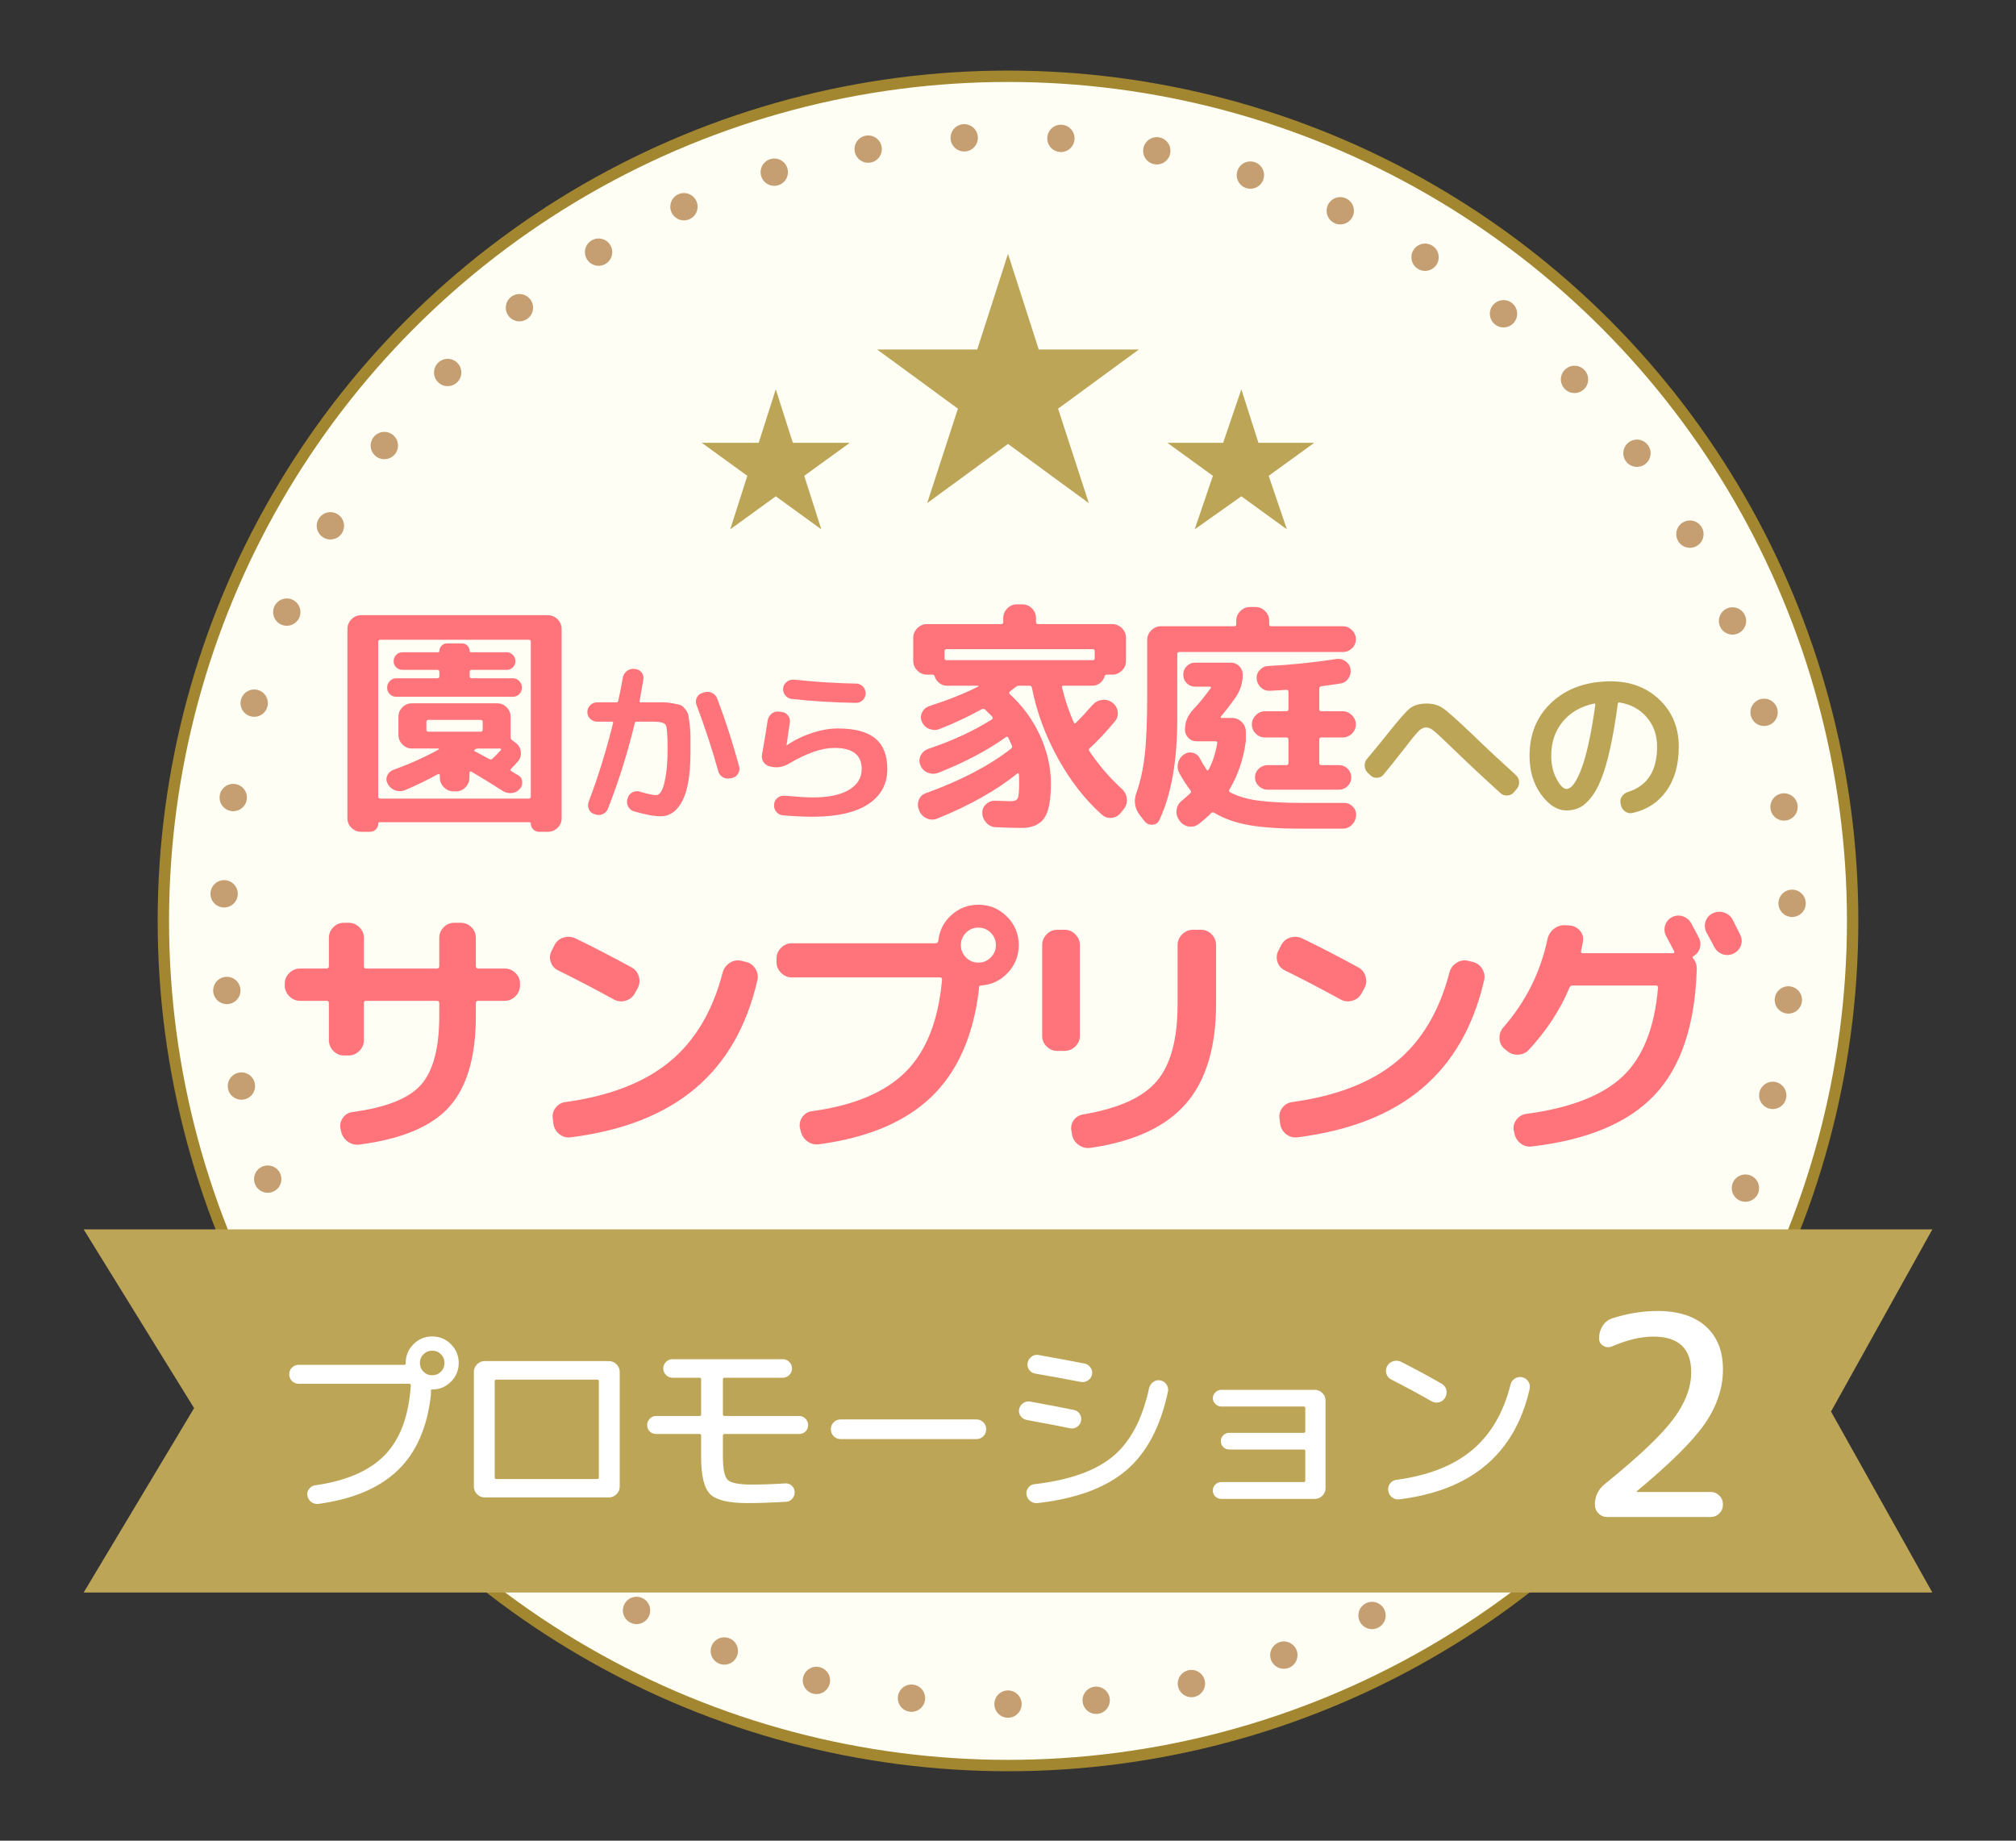
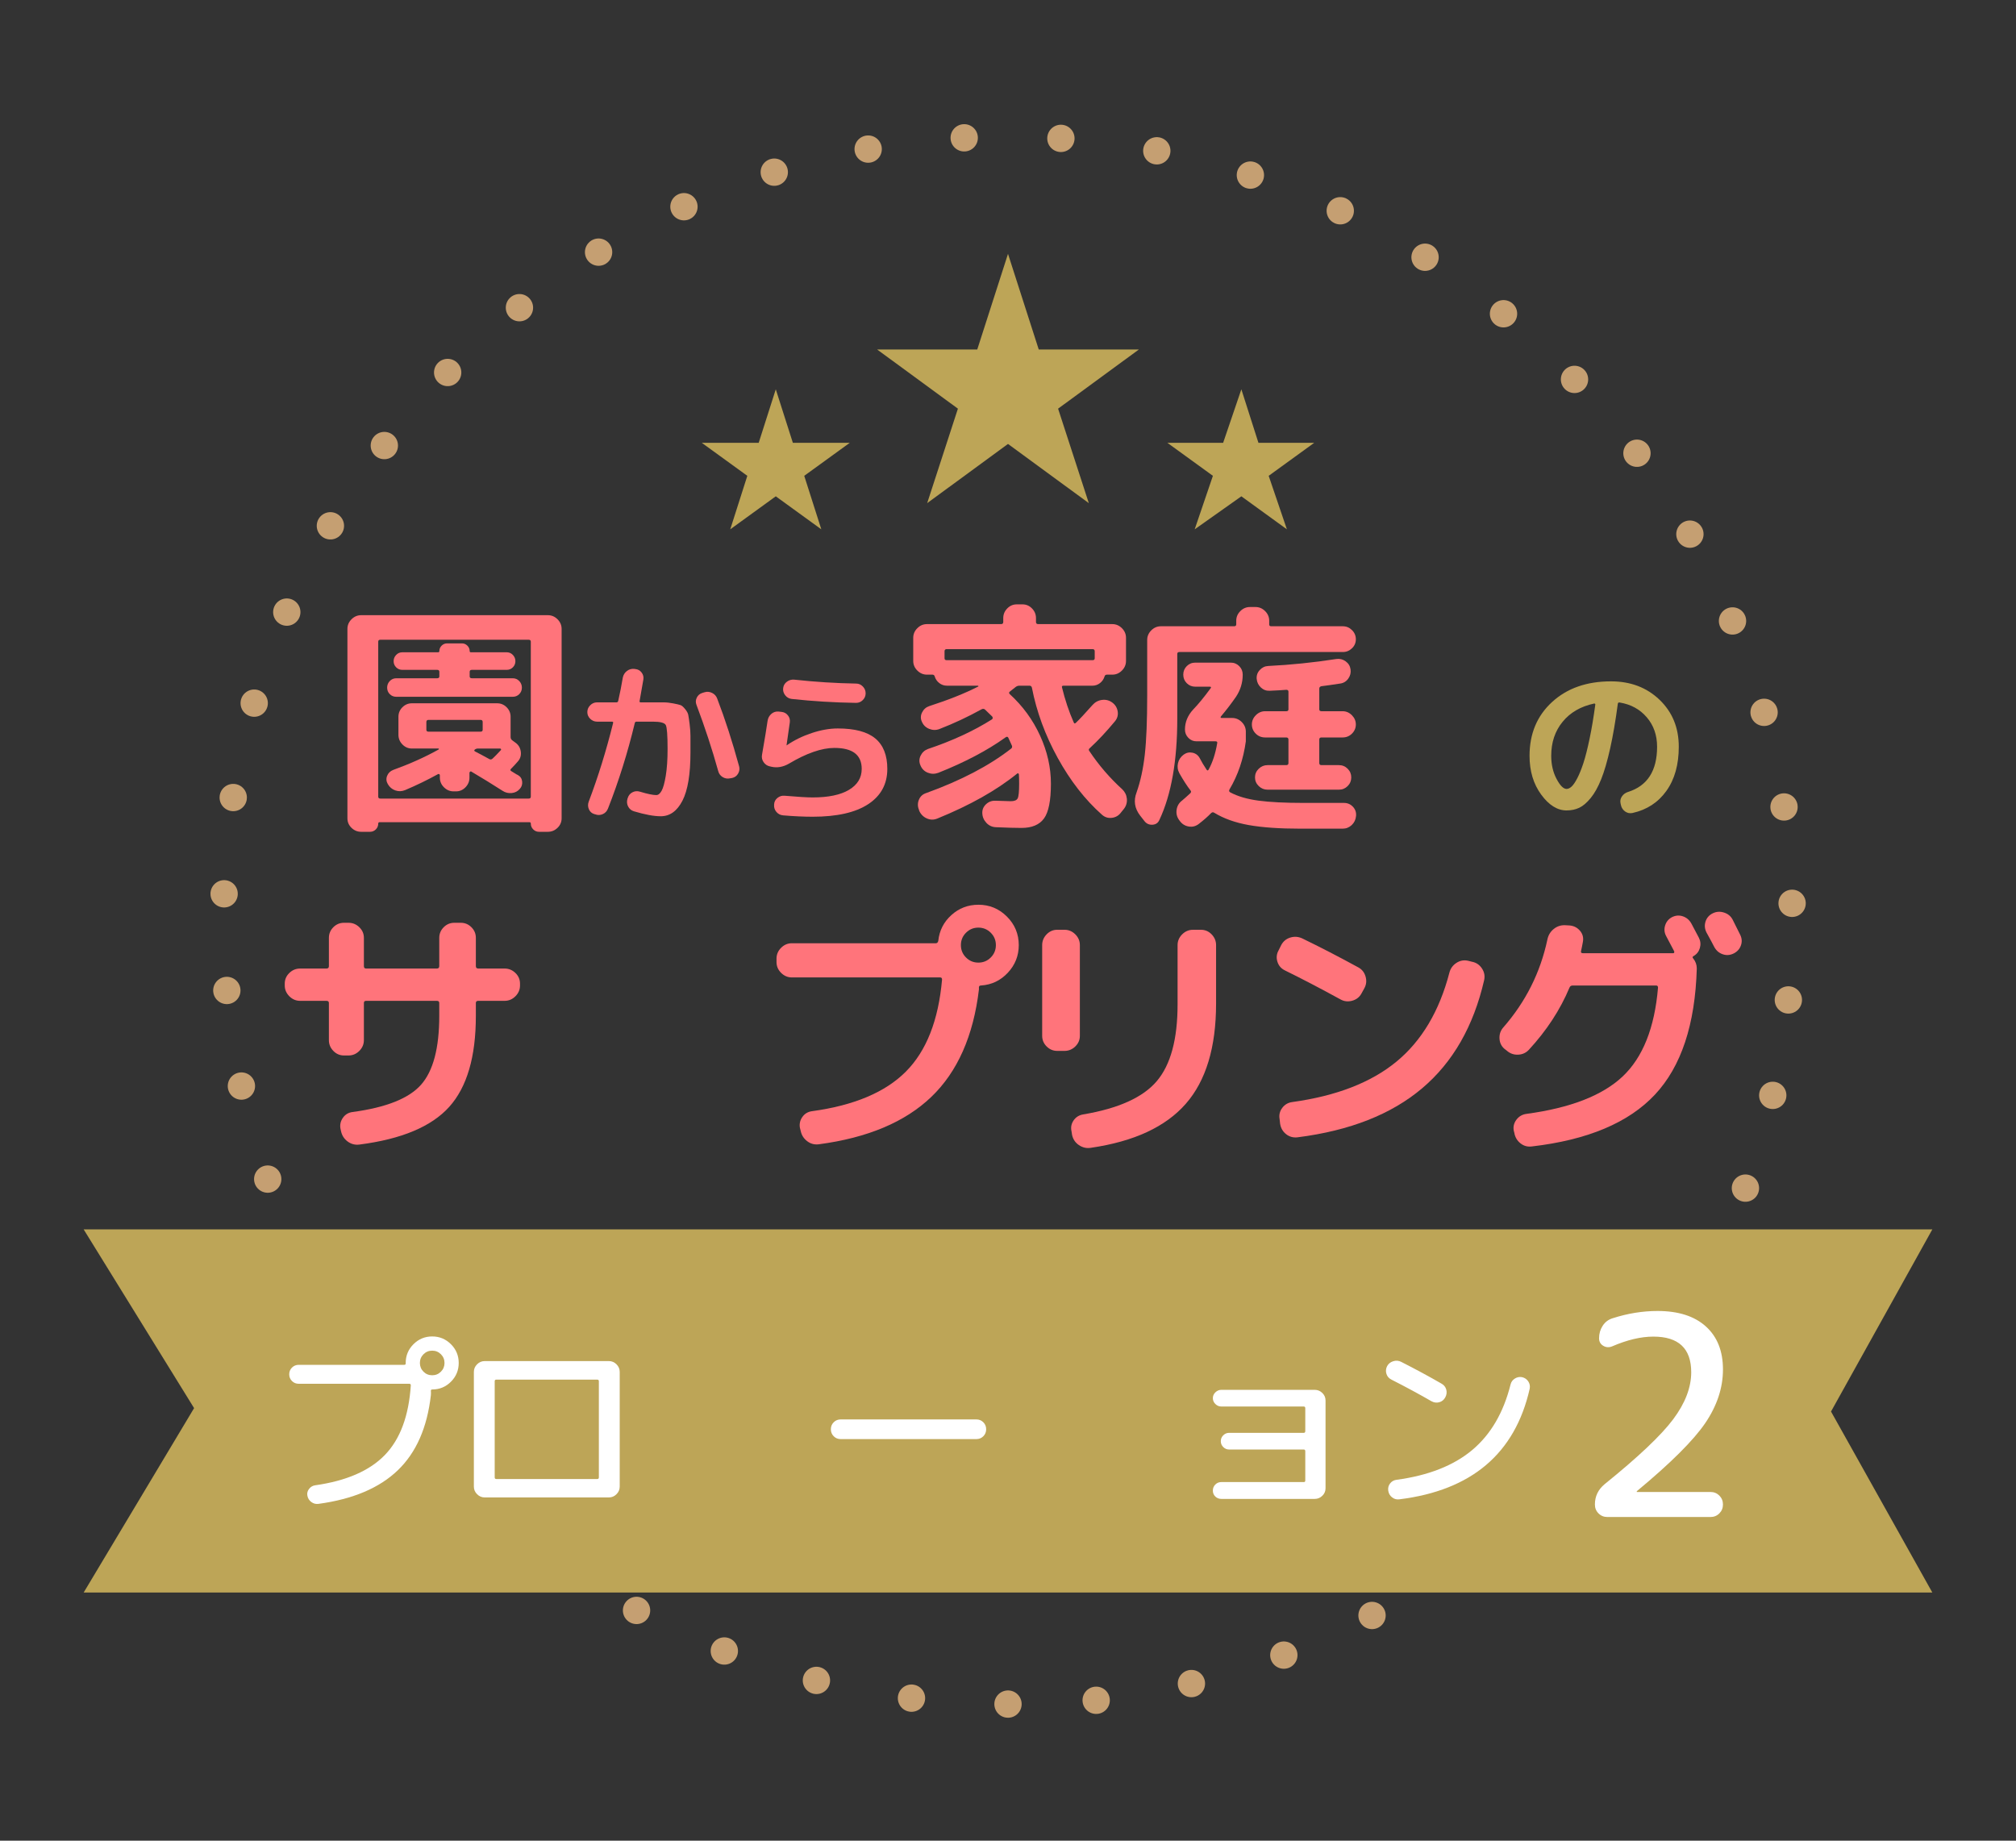
<svg xmlns="http://www.w3.org/2000/svg" id="_レイヤー_2のコピー" version="1.1" viewBox="0 0 177.1 161.7">
  <rect x="0" y="0" width="177.1" height="161.7" fill="#333333" stroke="none" />
  <defs>
    <style>
      .st0 {
        fill: none;
        stroke: #c59f72;
        stroke-dasharray: 0 8.5;
        stroke-linecap: round;
        stroke-linejoin: round;
        stroke-width: 2.4px;
      }

      .st1 {
        fill: #fff;
      }

      .st2 {
        fill: #bda557;
      }

      .st3 {
        fill: #fefef5;
        stroke: #a28730;
        stroke-miterlimit: 10;
      }

      .st4 {
        fill: #ff747b;
      }
    </style>
  </defs>
  <g>
-     <circle class="st3" cx="88.55" cy="80.9" r="74.2" />
    <path class="st0" d="M88.55,149.7c-38,0-68.9-30.9-68.9-68.9S50.65,12,88.55,12s68.9,30.9,68.9,68.9-30.9,68.9-68.9,68.9h0v-.1Z" />
    <g>
      <polygon class="st2" points="68.15 34.2 69.65 38.9 74.65 38.9 70.65 41.8 72.15 46.5 68.15 43.6 64.15 46.5 65.65 41.8 61.65 38.9 66.65 38.9 68.15 34.2" />
      <polygon class="st2" points="88.55 22.3 91.25 30.7 100.05 30.7 92.95 35.9 95.65 44.2 88.55 39 81.45 44.2 84.15 35.9 77.05 30.7 85.85 30.7 88.55 22.3" />
      <polygon class="st2" points="109.05 34.2 110.55 38.9 115.45 38.9 111.45 41.8 113.05 46.5 109.05 43.6 104.95 46.5 106.55 41.8 102.55 38.9 107.45 38.9 109.05 34.2" />
    </g>
    <g>
      <polygon class="st2" points="169.75 139.9 7.35 139.9 17.05 123.7 7.35 108 169.75 108 160.85 124 169.75 139.9" />
      <g>
        <g>
          <path class="st1" d="M36.321,118.087c.455-.455,1.003-.683,1.647-.683s1.192.228,1.647.683c.455.454.682,1.004.682,1.646s-.228,1.192-.682,1.647-1.004.682-1.647.682c-.078,0-.117.039-.117.116.011.123.011.25,0,.383-.322,2.851-1.292,5.053-2.911,6.605-1.62,1.553-3.938,2.534-6.955,2.944-.233.033-.444-.02-.632-.158s-.305-.324-.349-.557c-.044-.211.002-.408.142-.591.138-.184.318-.291.541-.324,2.739-.389,4.78-1.275,6.123-2.662,1.342-1.387,2.102-3.428,2.279-6.123,0-.088-.044-.133-.133-.133h-9.716c-.233,0-.43-.08-.591-.241-.161-.16-.241-.357-.241-.591s.08-.43.241-.59c.161-.161.358-.242.591-.242h9.267c.089,0,.133-.038.133-.116v-.05c0-.643.227-1.192.682-1.646ZM37.203,120.499c.21.211.466.315.765.315s.555-.104.765-.315c.211-.211.316-.466.316-.766s-.105-.555-.316-.766c-.21-.21-.466-.315-.765-.315s-.555.105-.765.315c-.211.211-.316.466-.316.766s.105.555.316.766Z" />
          <path class="st1" d="M42.577,131.546c-.255,0-.477-.094-.666-.283-.189-.188-.283-.41-.283-.665v-10.082c0-.255.094-.477.283-.666.188-.188.41-.282.666-.282h10.914c.255,0,.477.094.666.282.188.189.283.411.283.666v10.082c0,.255-.095.477-.283.665-.188.189-.41.283-.666.283h-10.914ZM43.458,121.331v8.451c0,.1.05.149.15.149h8.851c.1,0,.149-.05.149-.149v-8.451c0-.089-.05-.134-.149-.134h-8.851c-.1,0-.15.045-.15.134Z" />
-           <path class="st1" d="M57.633,125.973c-.222,0-.408-.075-.558-.225-.149-.15-.225-.336-.225-.558s.078-.41.233-.565.338-.233.549-.233h3.81c.1,0,.149-.044.149-.133v-3.095c0-.089-.05-.133-.149-.133h-2.363c-.222,0-.413-.08-.574-.241-.161-.161-.241-.352-.241-.574s.08-.413.241-.574c.161-.16.352-.241.574-.241h9.683c.222,0,.413.081.574.241.161.161.241.353.241.574s-.081.413-.241.574-.352.241-.574.241h-5.108c-.1,0-.149.044-.149.133v3.095c0,.089.05.133.149.133h6.555c.21,0,.394.078.549.233s.233.344.233.565-.075.407-.225.558c-.149.149-.335.225-.557.225h-6.555c-.1,0-.149.05-.149.149v1.797c0,1.109.138,1.803.416,2.08s.971.416,2.08.416c.976,0,1.963-.034,2.961-.101.222-.021.416.042.582.191.167.15.255.336.266.558s-.058.419-.208.591c-.149.172-.335.263-.557.274-1.32.077-2.446.116-3.377.116-1.664,0-2.759-.264-3.286-.79-.527-.526-.791-1.622-.791-3.286v-1.847c0-.1-.05-.149-.149-.149h-3.81Z" />
          <path class="st1" d="M73.854,126.422c-.244,0-.449-.083-.615-.25-.167-.166-.25-.371-.25-.615s.083-.449.25-.615c.166-.167.371-.25.615-.25h11.913c.244,0,.449.083.615.25.167.166.25.371.25.615s-.083.449-.25.615c-.166.167-.372.25-.615.25h-11.913Z" />
-           <path class="st1" d="M90.191,124.741c-.222-.044-.399-.158-.532-.341-.133-.184-.178-.386-.133-.607s.164-.399.358-.532c.193-.133.402-.178.624-.133,1.574.288,2.851.532,3.826.731.222.045.394.161.516.35s.161.394.117.615c-.045.223-.161.396-.35.524s-.394.169-.615.125c-.966-.2-2.235-.443-3.811-.732ZM101.938,121.264c.222.045.399.164.532.358s.178.402.133.624c-.654,3.094-1.88,5.404-3.677,6.929-1.797,1.525-4.392,2.481-7.786,2.87-.232.022-.443-.039-.632-.183-.188-.145-.3-.333-.333-.566-.033-.222.02-.424.158-.606.139-.184.318-.286.541-.309,3.061-.354,5.356-1.167,6.888-2.437,1.53-1.271,2.59-3.264,3.178-5.981.055-.233.177-.419.366-.558.188-.139.398-.186.632-.142ZM95.266,119.783c.222.045.399.161.532.35.134.188.178.394.134.615-.045.223-.167.397-.366.524-.2.128-.41.169-.632.125-1.432-.277-2.768-.521-4.01-.732-.223-.044-.396-.158-.524-.341-.127-.183-.169-.386-.125-.607.045-.222.161-.401.35-.541.188-.138.394-.186.615-.141.832.144,2.174.394,4.026.748Z" />
          <path class="st1" d="M114.532,130.198c.088,0,.133-.044.133-.133v-2.579c0-.1-.045-.149-.133-.149h-6.556c-.199,0-.371-.072-.516-.217-.145-.144-.216-.315-.216-.516s.071-.371.216-.516c.145-.144.316-.216.516-.216h6.556c.088,0,.133-.051.133-.15v-2.013c0-.1-.045-.149-.133-.149h-7.237c-.2,0-.374-.072-.524-.217-.149-.144-.225-.316-.225-.516s.075-.371.225-.516c.15-.145.324-.217.524-.217h8.202c.255,0,.477.092.665.274.188.184.283.402.283.657v7.72c0,.256-.095.475-.283.657-.188.184-.41.274-.665.274h-8.202c-.211,0-.389-.069-.532-.208-.145-.139-.217-.312-.217-.523s.072-.389.217-.532c.144-.145.321-.217.532-.217h7.237Z" />
          <path class="st1" d="M122.235,121.197c-.223-.11-.369-.279-.441-.507s-.053-.452.059-.674c.11-.211.288-.355.532-.433.244-.078.477-.061.699.05,1.286.654,2.468,1.292,3.543,1.913.222.122.363.3.425.532.061.233.03.461-.092.683s-.3.363-.532.424c-.233.062-.461.031-.683-.092-1.075-.62-2.245-1.253-3.51-1.896ZM133.715,120.981c.232.056.413.181.541.374.127.194.169.408.124.641-1.286,5.69-5.102,8.929-11.446,9.716-.244.033-.46-.024-.648-.175-.188-.149-.3-.346-.333-.59-.033-.233.02-.441.158-.624.139-.184.324-.291.558-.324,2.806-.377,5.024-1.248,6.654-2.612,1.631-1.364,2.756-3.288,3.378-5.773.055-.222.183-.394.383-.516.199-.122.41-.16.632-.116Z" />
        </g>
        <path class="st1" d="M143.8,130.993c-.016.017-.024.033-.024.049,0,.017.009.024.024.024h6.457c.31,0,.57.106.783.318.211.212.317.473.317.782s-.106.571-.317.782c-.213.213-.474.318-.783.318h-9.049c-.311,0-.571-.105-.783-.318-.212-.211-.317-.473-.317-.782,0-.718.285-1.312.855-1.785,2.968-2.397,4.978-4.301,6.029-5.711s1.577-2.784,1.577-4.121c0-2.087-1.108-3.131-3.326-3.131-1.093,0-2.299.286-3.619.856-.278.114-.538.098-.783-.049-.244-.147-.367-.367-.367-.66,0-.408.106-.774.318-1.101s.505-.547.881-.661c1.32-.424,2.633-.636,3.938-.636,1.825,0,3.24.452,4.243,1.357s1.504,2.165,1.504,3.778-.518,3.185-1.553,4.709c-1.036,1.524-3.037,3.518-6.005,5.979Z" />
      </g>
    </g>
  </g>
  <g>
    <path class="st4" d="M31.725,73.072c-.325,0-.606-.116-.846-.349-.24-.232-.359-.511-.359-.835v-16.64c0-.324.119-.606.359-.846.239-.239.521-.359.846-.359h16.407c.324,0,.606.12.846.359.239.24.359.521.359.846v16.64c0,.324-.12.603-.359.835-.24.232-.521.349-.846.349h-.782c-.198,0-.367-.07-.507-.211-.141-.141-.211-.31-.211-.507,0-.084-.042-.127-.127-.127h-13.151c-.084,0-.127.042-.127.127,0,.197-.071.367-.211.507s-.31.211-.507.211h-.782ZM33.226,56.369v13.616c0,.113.063.169.19.169h13.024c.127,0,.19-.056.19-.169v-13.616c0-.113-.063-.169-.19-.169h-13.024c-.127,0-.19.056-.19.169ZM35.572,69.414c-.282.113-.564.12-.846.021s-.5-.282-.655-.55c-.141-.24-.162-.483-.063-.729s.275-.419.529-.518c1.48-.536,2.812-1.134,3.996-1.797.014-.014.021-.032.021-.053,0-.021-.014-.032-.042-.032h-2.326c-.324,0-.603-.119-.835-.359-.233-.239-.349-.521-.349-.846v-1.585c0-.324.116-.603.349-.835s.511-.349.835-.349h7.485c.324,0,.603.116.835.349.232.233.349.511.349.835v1.776c0,.127.049.226.148.296l.317.233c.254.197.398.461.434.792.035.332-.061.617-.286.856-.057.071-.148.173-.275.307-.127.134-.226.236-.296.307-.084.084-.078.155.021.211.056.028.148.084.275.169s.226.141.296.169c.226.126.353.317.381.571.028.253-.042.472-.211.655-.184.211-.419.332-.708.359-.289.028-.553-.035-.793-.19-.944-.605-1.86-1.169-2.749-1.691-.028-.028-.063-.028-.105,0-.042.028-.063.063-.063.106v.423c0,.324-.116.606-.349.846-.232.24-.511.359-.835.359h-.211c-.324,0-.606-.12-.846-.359s-.359-.521-.359-.846v-.211c0-.042-.018-.074-.053-.095-.036-.021-.067-.024-.095-.011-.944.522-1.917.994-2.918,1.417ZM34.812,61.211c-.226,0-.416-.077-.571-.232s-.232-.346-.232-.571.077-.419.232-.581.345-.243.571-.243h3.594c.126,0,.19-.056.19-.169v-.401c0-.113-.063-.169-.19-.169h-3.066c-.211,0-.391-.074-.539-.222-.148-.148-.222-.328-.222-.54s.074-.394.222-.549.328-.233.539-.233h3.15c.07,0,.105-.035.105-.105,0-.183.067-.342.201-.476s.292-.201.476-.201h1.311c.183,0,.341.067.476.201.134.134.201.293.201.476,0,.07.035.105.106.105h3.15c.211,0,.391.078.539.233s.222.338.222.549-.074.391-.222.54c-.148.148-.328.222-.539.222h-3.066c-.127,0-.19.057-.19.169v.401c0,.113.063.169.19.169h3.594c.225,0,.416.081.571.243.155.162.232.356.232.581s-.078.416-.232.571c-.155.155-.346.232-.571.232h-10.233ZM37.645,64.276h4.567c.127,0,.19-.056.19-.169v-.677c0-.126-.063-.19-.19-.19h-4.567c-.127,0-.19.063-.19.19v.677c0,.113.063.169.19.169ZM43.945,65.756h-1.945c-.113,0-.205.029-.275.085-.084.056-.084.113,0,.169.282.141.705.367,1.269.677.099.056.197.035.296-.063.169-.155.409-.402.719-.74.028-.056.007-.098-.063-.127Z" />
    <path class="st4" d="M52.45,63.395c-.23,0-.43-.083-.6-.248-.17-.165-.255-.362-.255-.592s.084-.43.255-.6c.17-.17.37-.255.6-.255h1.71c.08,0,.13-.045.15-.135.15-.66.285-1.345.405-2.055.05-.229.167-.417.353-.562.185-.145.397-.207.638-.188l.105.015c.23.02.415.123.555.308.14.185.189.393.15.623-.13.76-.24,1.385-.33,1.875-.02.08.015.12.105.12h2.002c.255,0,.538.03.848.09.31.06.522.11.637.15.115.04.25.155.405.345.155.19.248.36.277.51.03.15.07.418.12.803.05.385.075.737.075,1.057v1.44c0,1.92-.235,3.335-.705,4.245-.47.91-1.105,1.365-1.905,1.365-.6,0-1.385-.145-2.355-.435-.23-.07-.4-.21-.51-.42-.11-.21-.13-.435-.06-.675l.03-.09c.07-.22.208-.382.413-.487s.422-.123.652-.053c.66.2,1.14.3,1.44.3.17,0,.325-.125.465-.375.14-.25.262-.692.367-1.328.105-.635.158-1.417.158-2.348,0-1.2-.053-1.9-.158-2.1-.105-.2-.482-.3-1.132-.3h-1.44c-.08,0-.13.04-.15.12-.62,2.59-1.405,5.095-2.355,7.515-.09.23-.243.393-.458.488-.215.095-.433.103-.653.022l-.105-.03c-.22-.07-.375-.212-.465-.427s-.095-.433-.015-.652c.83-2.19,1.545-4.495,2.145-6.915.02-.08-.01-.12-.09-.12h-1.32ZM63.1,67.76c-.53-1.91-1.17-3.86-1.92-5.85-.081-.21-.07-.417.03-.623s.26-.342.48-.413l.195-.06c.23-.07.455-.05.675.06.22.11.37.28.45.51.69,1.8,1.33,3.78,1.92,5.94.06.22.03.433-.09.637-.12.205-.295.333-.525.383l-.18.03c-.23.05-.445.015-.645-.105-.2-.12-.33-.29-.39-.51Z" />
    <path class="st4" d="M67.629,67.325c-.23-.05-.413-.173-.547-.368-.135-.195-.183-.407-.143-.638.24-1.38.405-2.385.495-3.015.04-.24.15-.438.33-.593.18-.155.39-.222.63-.203l.255.03c.23.02.417.12.562.3.145.18.203.385.172.615-.13.95-.225,1.615-.285,1.995v.03h.015l.015-.015c.66-.45,1.393-.807,2.198-1.072.805-.265,1.562-.397,2.272-.397,1.49,0,2.587.292,3.292.877s1.058,1.478,1.058,2.677c0,1.33-.561,2.363-1.68,3.098-1.12.735-2.745,1.103-4.875,1.103-.79,0-1.655-.04-2.595-.12-.24-.02-.438-.12-.592-.3-.155-.18-.223-.39-.203-.63v-.03c.01-.23.107-.42.292-.57s.393-.215.623-.195c1.15.1,1.975.15,2.475.15,1.38,0,2.442-.223,3.188-.667.745-.445,1.118-1.058,1.118-1.838,0-1.23-.8-1.845-2.4-1.845-1.11,0-2.44.46-3.99,1.38-.52.3-1.04.39-1.56.27l-.12-.03ZM69.759,59.705c1.85.2,3.665.315,5.445.345.23,0,.427.085.592.255s.248.37.248.6-.083.428-.248.593-.362.248-.592.248c-1.93-.03-3.815-.145-5.655-.345-.24-.03-.433-.14-.577-.33-.145-.189-.203-.4-.173-.63.03-.23.14-.415.33-.555.19-.14.4-.2.63-.18Z" />
    <path class="st4" d="M81.431,59.266c-.325,0-.606-.12-.846-.359-.24-.239-.36-.521-.36-.846v-2.03c0-.324.12-.606.36-.846.239-.239.521-.359.846-.359h6.512c.127,0,.19-.063.19-.19v-.338c0-.324.116-.606.349-.846.233-.24.51-.36.834-.36h.508c.324,0,.604.12.836.36s.348.521.348.846v.338c0,.127.064.19.191.19h6.512c.324,0,.605.12.846.359.24.24.359.521.359.846v2.03c0,.324-.119.606-.359.846-.24.24-.521.359-.846.359h-.465c-.113,0-.184.05-.211.148-.072.24-.205.437-.402.592s-.424.232-.676.232h-2.537c-.113,0-.156.049-.127.148.268,1.1.611,2.128,1.035,3.087.043.099.105.105.189.021.324-.31.811-.832,1.459-1.564.227-.254.504-.402.836-.444.33-.042.631.035.898.232.268.198.426.458.477.782.049.325-.033.613-.244.867-.748.902-1.48,1.685-2.199,2.347-.113.084-.127.176-.041.275.83,1.24,1.789,2.354,2.875,3.34.238.226.377.5.412.825s-.047.621-.244.888l-.273.338c-.197.268-.463.423-.793.465-.332.042-.625-.049-.877-.275-1.48-1.311-2.773-2.971-3.881-4.979-1.107-2.009-1.863-4.07-2.273-6.185-.027-.112-.098-.169-.211-.169h-.889c-.111,0-.217.035-.316.105-.057.042-.141.109-.254.201s-.197.159-.254.201c-.098.071-.105.148-.021.233,1.142,1.043,2.03,2.259,2.663,3.647.635,1.389.953,2.794.953,4.218,0,1.48-.201,2.499-.604,3.055s-1.061.835-1.977.835c-.535,0-1.29-.021-2.262-.063-.325-.014-.6-.141-.825-.381-.226-.24-.346-.521-.359-.846-.014-.31.095-.574.328-.792.232-.219.511-.321.835-.307.846.028,1.29.042,1.333.042.324,0,.527-.084.613-.253.084-.169.127-.599.127-1.29,0-.352-.008-.62-.021-.803,0-.042-.018-.074-.053-.095s-.068-.018-.096.011c-1.804,1.466-4.144,2.784-7.02,3.954-.31.127-.617.123-.919-.011-.303-.134-.525-.356-.666-.666l-.021-.084c-.127-.296-.131-.592-.011-.888.12-.296.334-.493.645-.592,3.044-1.1,5.525-2.396,7.442-3.89.099-.07.127-.162.085-.275l-.317-.698c-.057-.099-.141-.106-.253-.021-1.593,1.142-3.56,2.178-5.899,3.108-.311.113-.617.109-.92-.011-.303-.12-.518-.334-.645-.645-.126-.282-.124-.563.011-.846.134-.282.349-.479.645-.592,2.142-.719,4.017-1.585,5.624-2.601.084-.07.091-.155.021-.254-.127-.126-.338-.331-.634-.613-.084-.07-.183-.078-.296-.021-1.198.663-2.432,1.241-3.7,1.734-.296.113-.596.109-.898-.011-.303-.119-.518-.328-.645-.624-.127-.268-.124-.539.011-.814.134-.275.341-.461.624-.56,1.706-.55,3.15-1.128,4.334-1.734,0-.028-.014-.049-.042-.063h-2.727c-.254,0-.479-.077-.677-.232-.198-.155-.332-.353-.402-.592-.028-.098-.099-.148-.211-.148h-.465ZM83.165,57.024c-.127,0-.19.063-.19.19v.613c0,.113.063.169.19.169h12.812c.127,0,.191-.056.191-.169v-.613c0-.127-.064-.19-.191-.19h-12.812Z" />
    <path class="st4" d="M117.966,55.016c.31,0,.577.113.803.338s.339.493.339.803-.113.575-.339.793c-.226.219-.493.328-.803.328h-14.356c-.127,0-.19.057-.19.169v5.688c0,3.693-.521,6.653-1.564,8.88-.113.268-.313.413-.603.434s-.525-.081-.708-.307l-.381-.486c-.493-.634-.599-1.318-.317-2.051.339-.958.578-2.062.72-3.309.141-1.248.211-2.985.211-5.212v-4.863c0-.324.119-.606.359-.846.239-.24.521-.359.846-.359h6.428c.127,0,.19-.056.19-.169v-.317c0-.324.119-.606.359-.846.239-.24.521-.359.846-.359h.486c.324,0,.605.12.846.359.239.24.359.521.359.846v.317c0,.113.056.169.169.169h6.301ZM103.821,70.345c.154-.127.401-.345.739-.656.085-.084.092-.169.021-.253-.296-.381-.62-.881-.973-1.501-.155-.282-.197-.578-.127-.888s.24-.563.508-.761c.239-.169.5-.222.782-.159.281.063.493.229.634.497.142.282.339.613.593.994.056.084.112.084.169,0,.352-.634.605-1.409.761-2.326.028-.113-.021-.169-.147-.169h-1.671c-.282,0-.521-.102-.719-.306-.197-.205-.296-.448-.296-.729,0-.648.239-1.233.719-1.755.451-.465.966-1.092,1.544-1.882.056-.084.027-.127-.085-.127h-1.269c-.296,0-.546-.102-.751-.307-.204-.204-.306-.455-.306-.75s.102-.546.306-.75c.205-.204.455-.307.751-.307h3.108c.296,0,.546.103.75.307.204.205.307.455.307.75,0,.705-.197,1.353-.592,1.945-.409.592-.846,1.163-1.311,1.712-.071.099-.05.148.063.148h.909c.323,0,.605.12.846.359.239.24.359.522.359.846v.846c-.212,1.565-.691,2.975-1.438,4.229-.056.113-.035.197.063.253.663.353,1.491.596,2.484.729.994.134,2.329.201,4.007.201h3.51c.31,0,.571.113.782.338.212.226.303.493.274.804-.028.324-.155.592-.38.803-.226.211-.494.317-.804.317h-3.7c-1.847,0-3.361-.106-4.546-.317-1.184-.211-2.191-.571-3.023-1.078-.099-.071-.197-.057-.296.042-.253.268-.605.578-1.057.931-.269.211-.567.289-.898.232-.332-.057-.596-.226-.793-.507l-.063-.085c-.184-.268-.251-.563-.201-.888s.201-.585.455-.782ZM117.944,62.479c.31,0,.581.116.814.349.232.233.349.504.349.814s-.113.578-.339.804-.5.338-.824.338h-1.86c-.127,0-.19.063-.19.19v2.051c0,.127.063.19.19.19h1.543c.296,0,.55.106.762.317.211.211.316.465.316.761s-.105.549-.316.761c-.212.211-.466.317-.762.317h-6.279c-.296,0-.553-.106-.771-.317s-.328-.465-.328-.761.109-.55.328-.761.476-.317.771-.317h1.649c.127,0,.19-.063.19-.19v-2.051c0-.126-.063-.19-.19-.19h-1.86c-.325,0-.6-.113-.825-.338s-.338-.493-.338-.804.116-.581.349-.814c.232-.232.504-.349.814-.349h1.86c.127,0,.19-.056.19-.169v-1.543c0-.113-.063-.169-.19-.169-.324.028-.811.057-1.459.084-.296.014-.554-.081-.771-.285-.219-.204-.342-.455-.37-.75-.028-.296.06-.557.265-.783.204-.225.454-.345.75-.359,1.987-.098,3.981-.303,5.983-.613.296-.042.567.024.814.201.246.176.391.412.434.708.042.296-.025.567-.201.814-.177.247-.412.391-.708.433-.733.113-1.283.19-1.649.233-.127.028-.19.099-.19.211v1.818c0,.113.063.169.19.169h1.86Z" />
-     <path class="st2" d="M120.386,68.105l-.225-.21c-.17-.16-.263-.36-.277-.6-.016-.24.052-.45.202-.63.52-.61,1.14-1.365,1.86-2.265.939-1.19,1.584-1.92,1.935-2.19.35-.27.83-.405,1.44-.405.55,0,1.02.13,1.409.39.391.26,1.24,1.015,2.551,2.265,1.21,1.17,2.51,2.385,3.899,3.645.17.16.26.355.271.585.01.23-.061.435-.21.615l-.24.285c-.15.18-.345.278-.585.292-.24.015-.445-.057-.615-.217-1.479-1.34-3-2.765-4.56-4.275-.69-.67-1.143-1.085-1.357-1.245-.216-.16-.418-.24-.607-.24-.2,0-.396.085-.586.255-.189.17-.534.58-1.034,1.23-.96,1.23-1.665,2.115-2.115,2.655-.15.18-.34.275-.57.285-.229.01-.425-.065-.585-.225Z" />
    <path class="st2" d="M137.621,71.195c-.811,0-1.556-.465-2.235-1.395-.68-.93-1.02-2.064-1.02-3.405,0-1.94.66-3.515,1.979-4.725,1.32-1.21,3.045-1.815,5.175-1.815,1.721,0,3.143.54,4.268,1.62s1.688,2.455,1.688,4.125c0,1.57-.362,2.863-1.087,3.877-.726,1.015-1.718,1.663-2.978,1.942-.24.05-.458.005-.652-.135-.195-.14-.318-.33-.368-.57l-.029-.135c-.051-.22-.011-.425.119-.615.13-.189.306-.32.525-.39,1.71-.53,2.565-1.855,2.565-3.975,0-1.02-.303-1.883-.908-2.587-.604-.705-1.397-1.138-2.377-1.298-.09-.02-.146.015-.165.105-.2,1.51-.426,2.823-.675,3.938-.25,1.115-.513,2.015-.788,2.7s-.582,1.235-.922,1.65c-.341.415-.676.7-1.006.855-.329.155-.699.232-1.109.232ZM140.036,61.805c-1.17.25-2.091.782-2.76,1.597-.671.815-1.006,1.813-1.006,2.993,0,.76.155,1.435.466,2.025.31.59.604.885.885.885.14,0,.285-.068.435-.203.15-.135.317-.38.503-.735.185-.355.364-.8.54-1.335.175-.535.354-1.245.54-2.13.185-.885.353-1.882.502-2.992.01-.03.003-.058-.022-.083-.024-.025-.053-.033-.082-.022Z" />
  </g>
  <g>
    <path class="st4" d="M26.363,87.921c-.363,0-.678-.134-.946-.402-.268-.268-.402-.583-.402-.945v-.166c0-.362.134-.674.402-.934s.583-.39.946-.39h2.317c.142,0,.213-.071.213-.213v-2.482c0-.363.13-.675.39-.935.26-.26.571-.39.934-.39h.402c.362,0,.677.13.946.39.268.26.402.571.402.935v2.482c0,.142.063.213.189.213h6.219c.142,0,.213-.071.213-.213v-2.482c0-.363.13-.675.39-.935.26-.26.571-.39.934-.39h.567c.362,0,.674.13.934.39.26.26.39.571.39.935v2.482c0,.142.071.213.213.213h2.317c.362,0,.677.13.946.39.268.26.402.571.402.934v.166c0,.362-.134.678-.402.945s-.583.402-.946.402h-2.317c-.142,0-.213.063-.213.189v1.135c0,3.594-.78,6.258-2.341,7.992s-4.193,2.837-7.897,3.311c-.378.047-.721-.044-1.029-.272-.307-.229-.5-.532-.579-.91l-.047-.213c-.063-.347.008-.666.213-.957.205-.292.488-.462.851-.509,2.948-.394,4.954-1.194,6.018-2.4,1.064-1.205,1.596-3.219,1.596-6.041v-1.135c0-.126-.071-.189-.213-.189h-6.219c-.126,0-.189.063-.189.189v3.263c0,.363-.134.678-.402.946-.269.268-.583.401-.946.401h-.402c-.363,0-.674-.134-.934-.401-.26-.269-.39-.583-.39-.946v-3.263c0-.126-.071-.189-.213-.189h-2.317Z" />
-     <path class="st4" d="M49.039,85.249c-.331-.157-.552-.41-.662-.757s-.079-.678.095-.993l.236-.473c.173-.331.438-.552.792-.662.355-.11.706-.087,1.052.071,1.561.757,3.208,1.607,4.942,2.554.315.174.524.441.627.804.102.362.067.701-.106,1.017l-.26.473c-.174.315-.441.524-.804.627-.363.103-.702.067-1.017-.106-1.844-1.009-3.476-1.859-4.895-2.554ZM65.496,84.492c.363.079.646.276.852.592.205.315.268.654.189,1.017-.93,4.051-2.747,7.22-5.45,9.505-2.704,2.286-6.349,3.721-10.936,4.304-.378.047-.713-.044-1.005-.271-.292-.229-.469-.532-.532-.911l-.047-.425c-.063-.363.015-.689.236-.981.221-.292.512-.461.875-.509,3.877-.535,6.928-1.718,9.15-3.547,2.223-1.828,3.775-4.437,4.658-7.826.095-.362.299-.646.615-.852.315-.204.654-.268,1.017-.189l.378.095Z" />
    <path class="st4" d="M85.949,79.479c.978,0,1.813.347,2.507,1.041.693.694,1.04,1.529,1.04,2.506,0,.931-.319,1.738-.958,2.424-.638.686-1.423,1.061-2.353,1.123-.126,0-.189.056-.189.165v.189c-.489,4.083-1.884,7.228-4.185,9.435-2.302,2.207-5.596,3.594-9.884,4.162-.378.047-.717-.044-1.017-.272-.3-.229-.489-.524-.567-.887l-.071-.283c-.063-.347.008-.666.213-.958.205-.292.488-.461.851-.509,3.689-.504,6.436-1.663,8.241-3.476,1.805-1.812,2.865-4.508,3.18-8.087,0-.126-.055-.188-.166-.188h-13.028c-.363,0-.678-.134-.946-.402-.269-.268-.402-.583-.402-.946v-.307c0-.362.134-.678.402-.946s.583-.401.946-.401h12.65c.11,0,.181-.071.213-.213.095-.899.477-1.651,1.147-2.258.67-.607,1.462-.911,2.376-.911ZM84.861,84.114c.299.3.662.449,1.087.449s.788-.149,1.088-.449c.299-.3.449-.662.449-1.088s-.15-.788-.449-1.087c-.3-.299-.662-.45-1.088-.45s-.788.15-1.087.45c-.3.299-.449.662-.449,1.087s.149.788.449,1.088Z" />
    <path class="st4" d="M92.877,92.319c-.362,0-.674-.13-.934-.391-.26-.26-.391-.571-.391-.934v-7.969c0-.362.131-.678.391-.946.26-.267.571-.401.934-.401h.639c.362,0,.678.134.946.401.268.269.401.584.401.946v7.969c0,.362-.134.674-.401.934-.269.261-.584.391-.946.391h-.639ZM105.504,81.679c.362,0,.674.134.934.401.261.269.391.584.391.946v5.131c0,3.847-.887,6.783-2.66,8.808-1.773,2.026-4.552,3.314-8.335,3.866-.378.063-.729-.016-1.053-.236s-.523-.521-.603-.898l-.047-.308c-.079-.347-.021-.665.177-.957s.477-.469.84-.532c3.105-.521,5.265-1.497,6.479-2.932s1.82-3.681,1.82-6.739v-5.202c0-.362.134-.678.402-.946.268-.267.583-.401.946-.401h.709Z" />
    <path class="st4" d="M112.881,85.249c-.331-.157-.552-.41-.662-.757s-.079-.678.095-.993l.236-.473c.174-.331.438-.552.792-.662.355-.11.706-.087,1.053.071,1.561.757,3.208,1.607,4.941,2.554.315.174.524.441.627.804s.067.701-.106,1.017l-.26.473c-.174.315-.441.524-.804.627-.363.103-.702.067-1.018-.106-1.844-1.009-3.476-1.859-4.895-2.554ZM129.338,84.492c.363.079.646.276.852.592s.268.654.189,1.017c-.931,4.051-2.747,7.22-5.45,9.505-2.704,2.286-6.349,3.721-10.937,4.304-.378.047-.713-.044-1.005-.271-.292-.229-.469-.532-.531-.911l-.048-.425c-.063-.363.016-.689.236-.981s.513-.461.875-.509c3.878-.535,6.928-1.718,9.15-3.547,2.223-1.828,3.775-4.437,4.658-7.826.095-.362.3-.646.615-.852.315-.204.654-.268,1.017-.189l.378.095Z" />
    <path class="st4" d="M132.365,92.295l-.213-.165c-.269-.236-.41-.54-.426-.91s.095-.689.331-.958c1.971-2.254,3.263-4.831,3.878-7.732.078-.378.264-.685.556-.921.291-.237.626-.347,1.005-.331l.401.023c.363.032.662.186.899.461.236.276.322.595.26.958-.016.11-.044.257-.083.438-.039.182-.067.312-.083.391-.031.126.024.188.166.188h7.944c.032,0,.056-.02.071-.059s.016-.075,0-.106l-.047-.095c-.079-.142-.189-.351-.331-.627-.143-.275-.253-.484-.331-.626-.158-.299-.186-.611-.083-.934.103-.323.303-.563.603-.721.315-.157.635-.181.958-.071s.571.323.745.638c.078.142.188.351.331.626.142.276.252.485.331.627.142.283.169.579.082.886-.087.308-.264.54-.531.698-.127.062-.143.142-.048.236.205.252.308.544.308.875-.142,4.918-1.368,8.61-3.677,11.077-2.31,2.468-5.916,3.984-10.818,4.552-.378.048-.713-.047-1.005-.283-.291-.236-.469-.544-.531-.923l-.048-.188c-.062-.347.016-.666.236-.958.221-.291.513-.461.875-.509,3.862-.52,6.68-1.615,8.453-3.286s2.81-4.271,3.109-7.803c0-.126-.055-.189-.165-.189h-7.33c-.142,0-.236.063-.284.189-.819,1.954-2.01,3.775-3.57,5.462-.252.268-.567.41-.945.426-.379.016-.71-.103-.993-.355ZM152.203,80.78c.079.158.193.386.343.686.15.3.256.512.319.639.158.315.182.631.07.945-.109.315-.322.552-.638.71-.315.157-.635.181-.958.07-.323-.109-.571-.322-.744-.638-.143-.284-.371-.71-.686-1.277-.158-.315-.186-.634-.083-.958.103-.323.311-.563.626-.721.315-.157.646-.181.993-.071s.6.315.757.615Z" />
  </g>
</svg>